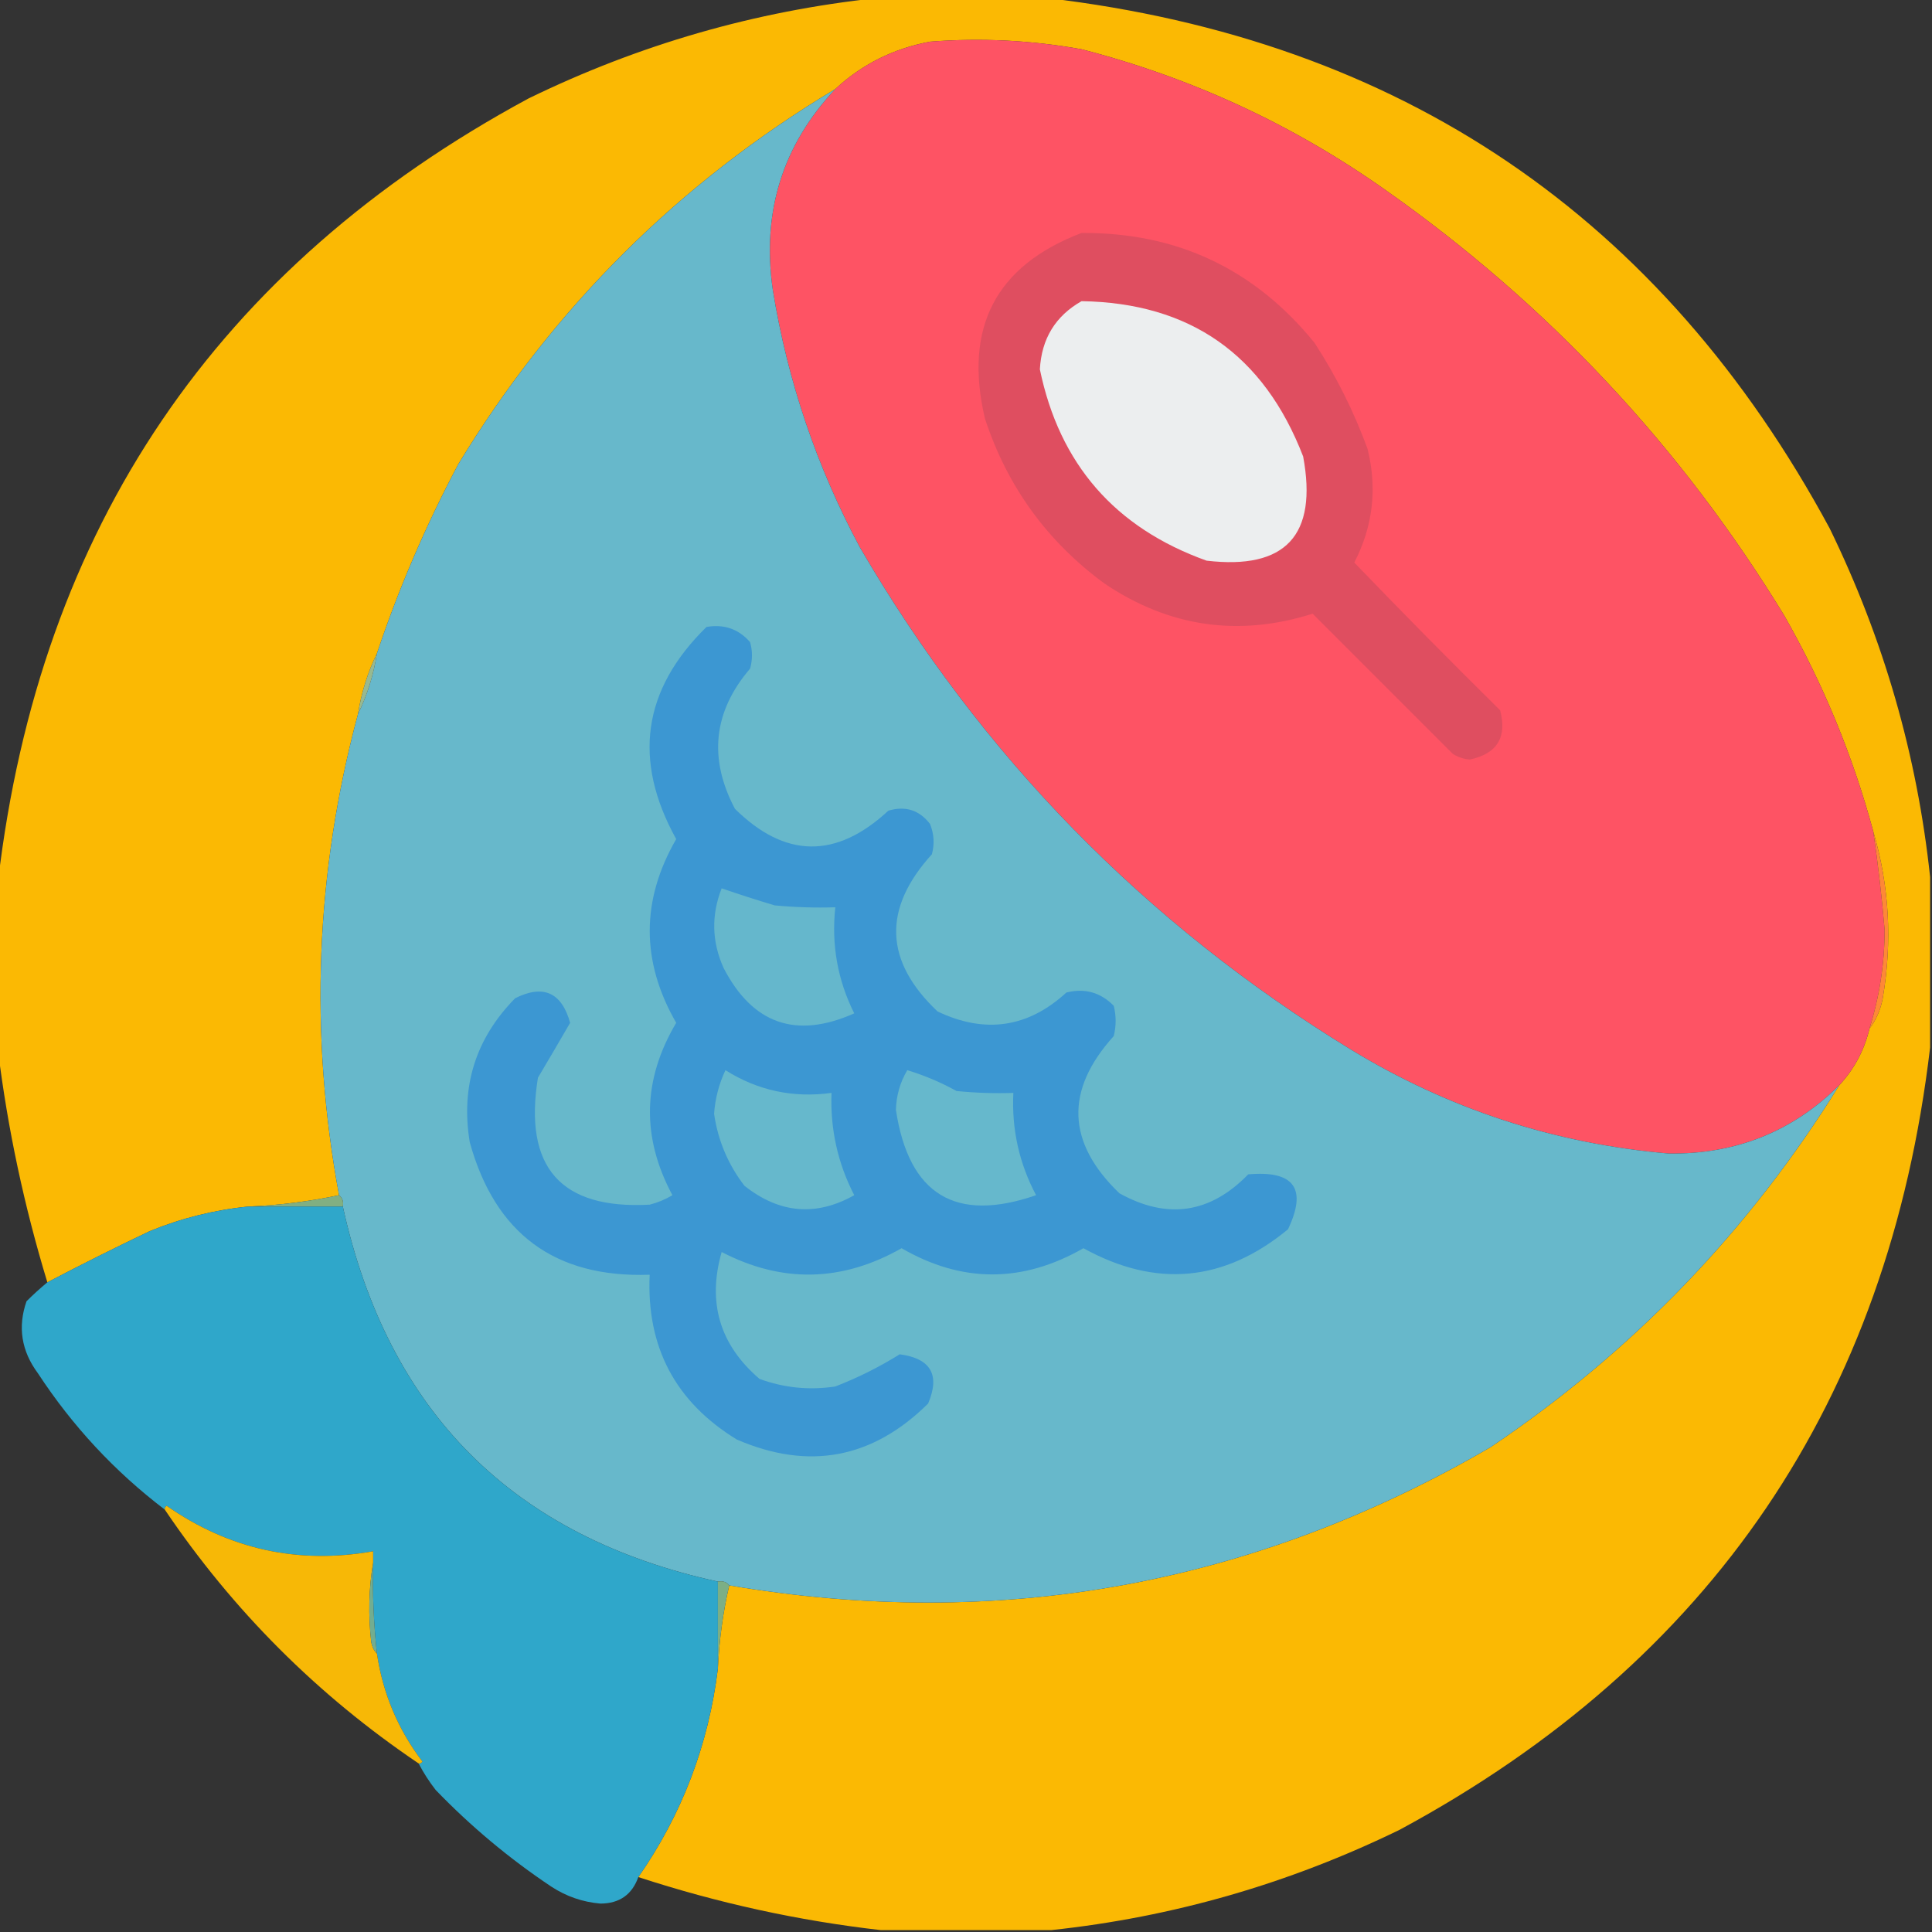
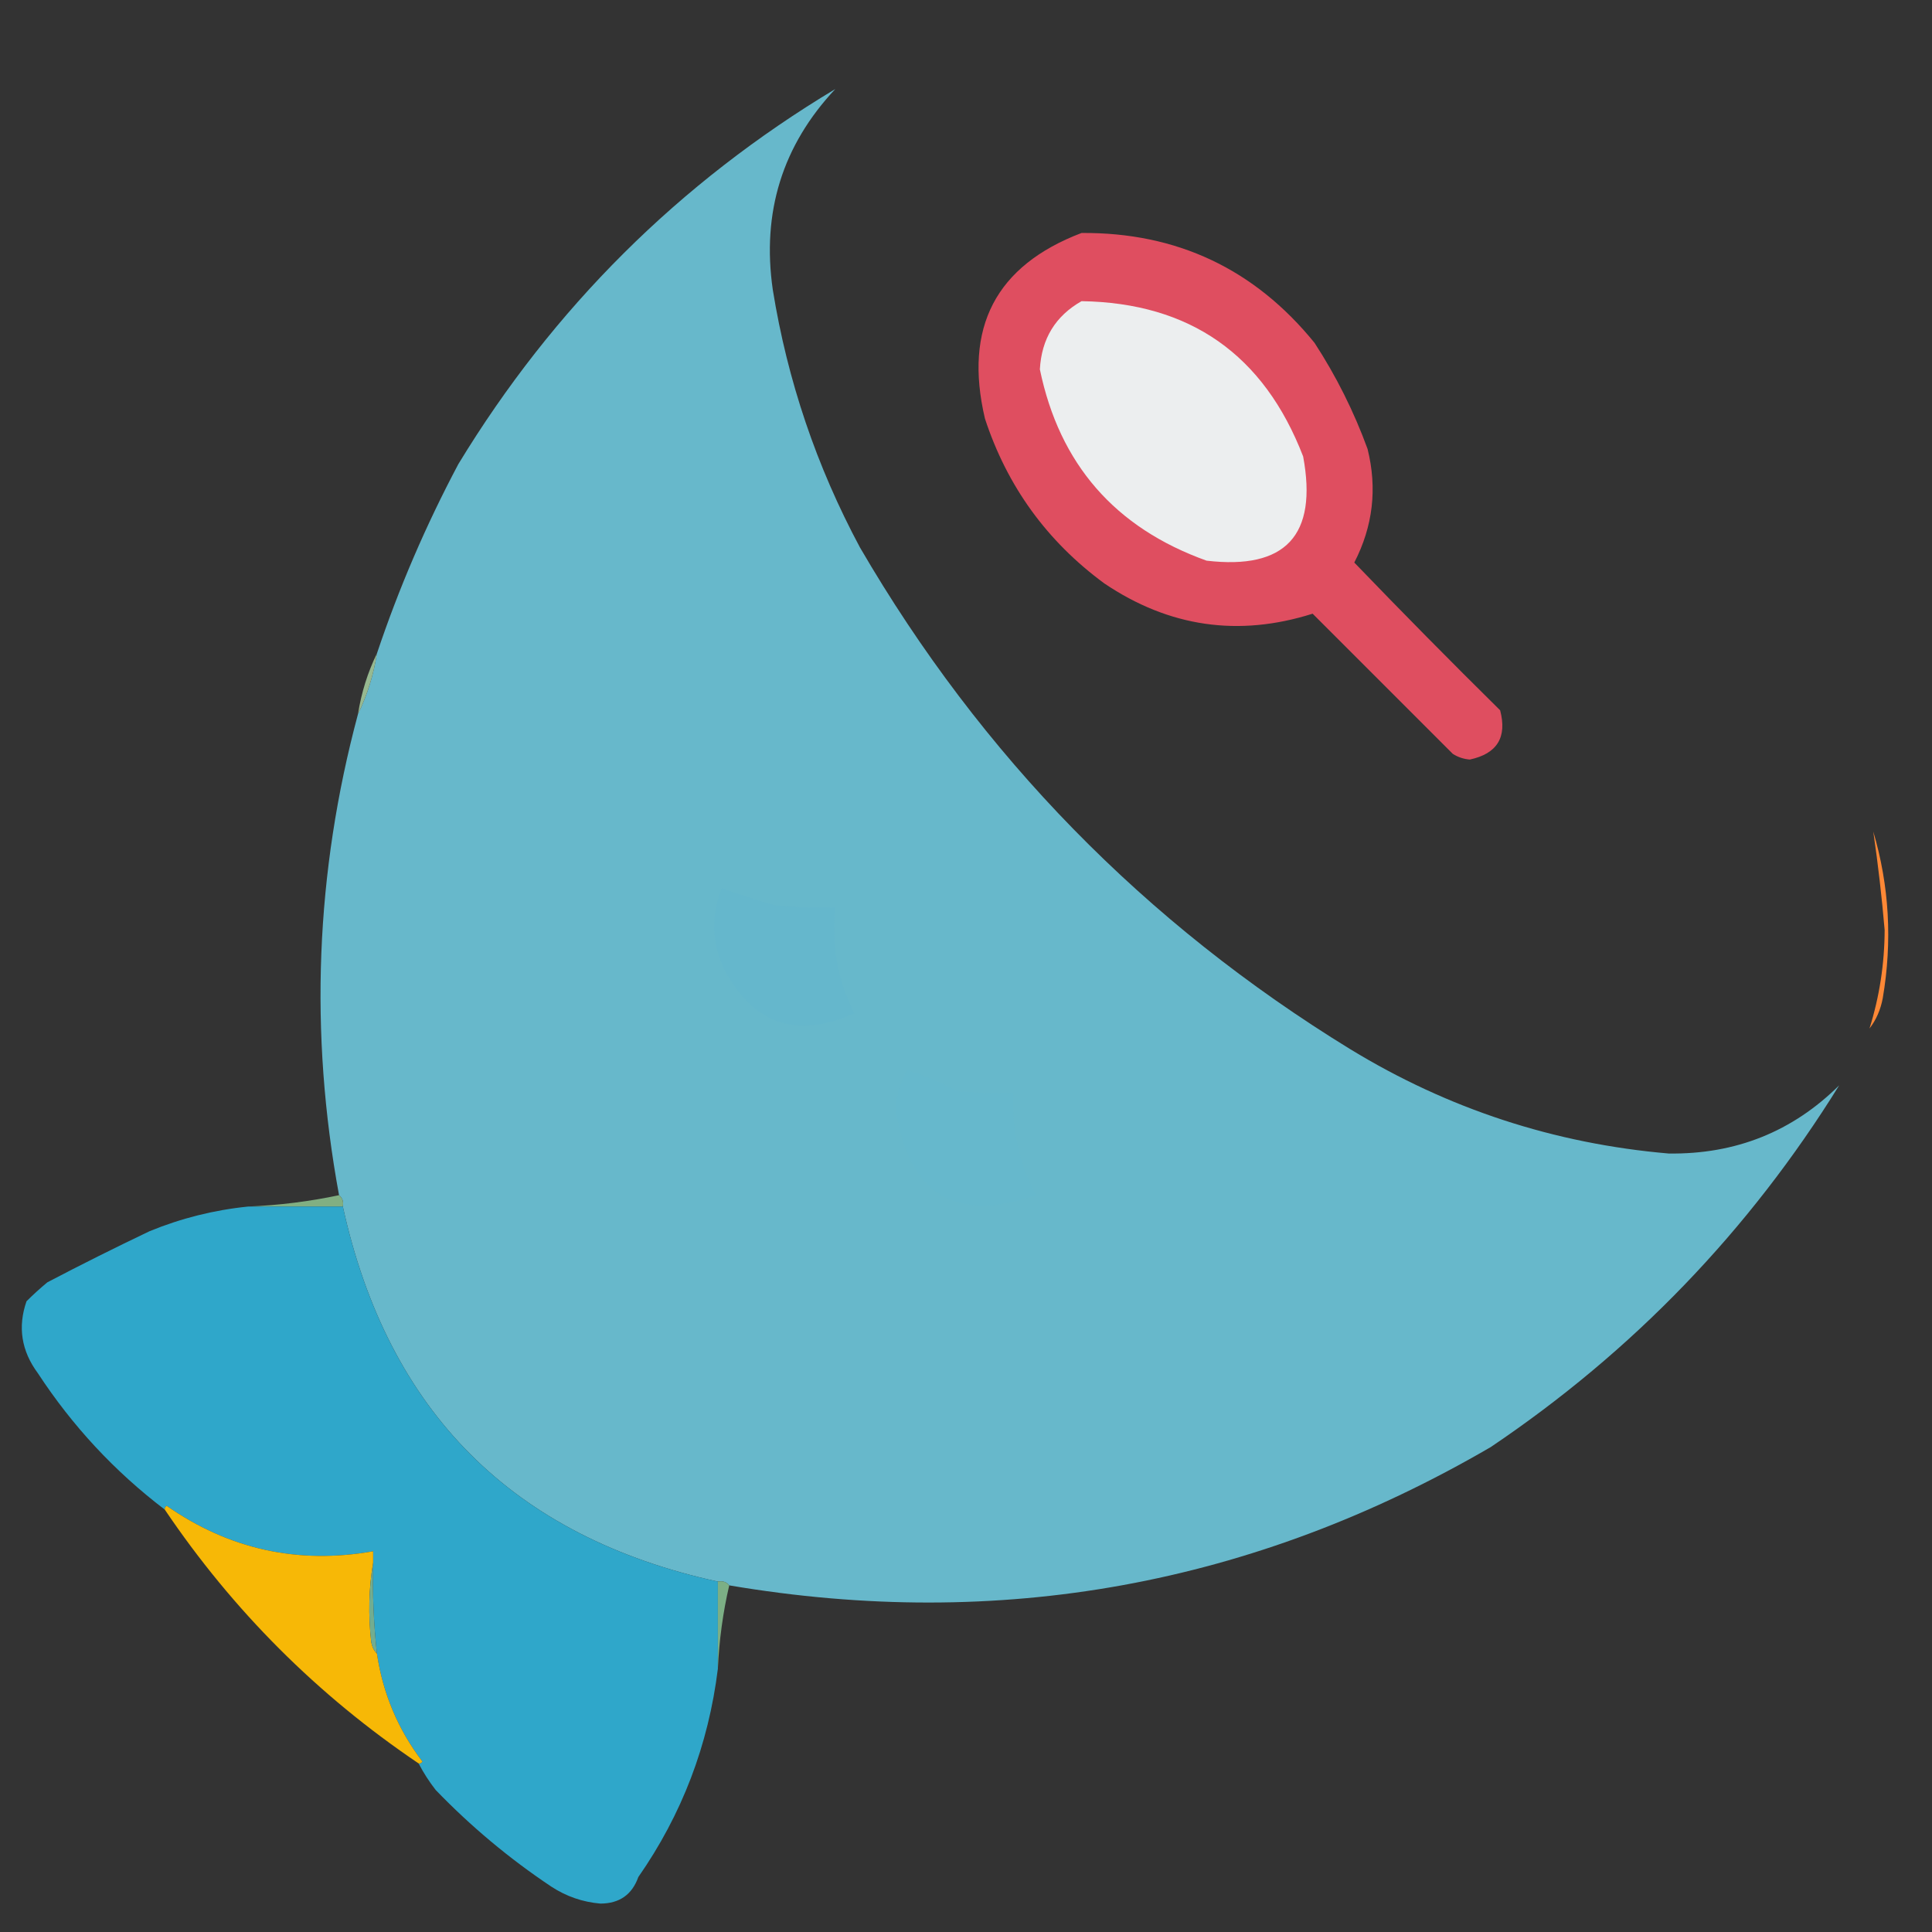
<svg xmlns="http://www.w3.org/2000/svg" version="1.1" width="510px" height="510px" style="shape-rendering:geometricPrecision; text-rendering:geometricPrecision; image-rendering:optimizeQuality; fill-rule:evenodd; clip-rule:evenodd">
  <rect width="100%" height="100%" fill="#333333" stroke="none" />
  <g>
-     <path style="opacity:0.994" fill="#fcba04" d="M 231.5,-0.5 C 246.5,-0.5 261.5,-0.5 276.5,-0.5C 369.738,10.511 438.572,57.178 483,139.5C 497.247,168.727 506.081,199.394 509.5,231.5C 509.5,246.5 509.5,261.5 509.5,276.5C 498.489,369.738 451.822,438.572 369.5,483C 340.273,497.247 309.606,506.081 277.5,509.5C 262.5,509.5 247.5,509.5 232.5,509.5C 210.801,507.025 189.467,502.358 168.5,495.5C 180.011,478.979 187.011,460.646 189.5,440.5C 189.848,432.943 190.848,425.61 192.5,418.5C 263.897,430.61 330.897,418.443 393.5,382C 431.041,356.716 461.708,324.883 485.5,286.5C 489.472,282.224 492.139,277.224 493.5,271.5C 495.255,269.239 496.422,266.572 497,263.5C 499.56,248.497 498.726,233.831 494.5,219.5C 489.122,199.545 481.289,180.545 471,162.5C 443.684,117.753 408.517,80.253 365.5,50C 341.126,32.814 314.459,20.481 285.5,13C 272.264,10.622 258.93,9.956 245.5,11C 235.853,12.809 227.52,16.976 220.5,23.5C 179.233,48.267 146.066,81.267 121,122.5C 112.438,138.618 105.271,155.284 99.5,172.5C 97.057,177.5 95.39,182.834 94.5,188.5C 83.272,230.339 81.605,272.672 89.5,315.5C 81.719,317.154 73.719,318.154 65.5,318.5C 56.522,319.411 47.855,321.578 39.5,325C 30.337,329.369 21.337,333.869 12.5,338.5C 6.393,318.422 2.059,298.089 -0.5,277.5C -0.5,262.5 -0.5,247.5 -0.5,232.5C 10.498,139.297 57.165,70.464 139.5,26C 168.727,11.753 199.394,2.919 231.5,-0.5 Z" />
-   </g>
+     </g>
  <g>
-     <path style="opacity:1" fill="#fe5364" d="M 494.5,219.5 C 495.757,228.125 496.757,236.792 497.5,245.5C 497.472,254.396 496.139,263.063 493.5,271.5C 492.139,277.224 489.472,282.224 485.5,286.5C 473.159,298.734 458.159,304.734 440.5,304.5C 410.313,301.901 382.313,292.735 356.5,277C 302.189,243.689 259.022,199.522 227,144.5C 215.541,123.123 207.874,100.457 204,76.5C 201.044,56.036 206.544,38.369 220.5,23.5C 227.52,16.976 235.853,12.809 245.5,11C 258.93,9.956 272.264,10.622 285.5,13C 314.459,20.481 341.126,32.814 365.5,50C 408.517,80.253 443.684,117.753 471,162.5C 481.289,180.545 489.122,199.545 494.5,219.5 Z" />
-   </g>
+     </g>
  <g>
    <path style="opacity:1" fill="#67b8cb" d="M 220.5,23.5 C 206.544,38.369 201.044,56.036 204,76.5C 207.874,100.457 215.541,123.123 227,144.5C 259.022,199.522 302.189,243.689 356.5,277C 382.313,292.735 410.313,301.901 440.5,304.5C 458.159,304.734 473.159,298.734 485.5,286.5C 461.708,324.883 431.041,356.716 393.5,382C 330.897,418.443 263.897,430.61 192.5,418.5C 191.791,417.596 190.791,417.263 189.5,417.5C 135.409,405.692 102.409,372.692 90.5,318.5C 90.737,317.209 90.404,316.209 89.5,315.5C 81.605,272.672 83.272,230.339 94.5,188.5C 96.943,183.5 98.61,178.166 99.5,172.5C 105.271,155.284 112.438,138.618 121,122.5C 146.066,81.267 179.233,48.267 220.5,23.5 Z" />
  </g>
  <g>
    <path style="opacity:1" fill="#df4e60" d="M 285.5,61.5 C 310.653,61.327 331.153,70.993 347,90.5C 352.721,99.276 357.388,108.609 361,118.5C 363.6,128.934 362.433,138.934 357.5,148.5C 370.153,161.653 382.986,174.653 396,187.5C 397.877,194.624 395.21,198.958 388,200.5C 386.373,200.375 384.873,199.875 383.5,199C 371.167,186.667 358.833,174.333 346.5,162C 326.923,168.193 308.589,165.526 291.5,154C 276.36,142.86 265.86,128.36 260,110.5C 254.35,86.458 262.85,70.125 285.5,61.5 Z" />
  </g>
  <g>
    <path style="opacity:1" fill="#eceeef" d="M 285.5,79.5 C 314.137,79.949 333.637,93.616 344,120.5C 347.867,141.296 339.367,150.463 318.5,148C 294.334,139.341 279.668,122.508 274.5,97.5C 274.942,89.419 278.608,83.419 285.5,79.5 Z" />
  </g>
  <g>
-     <path style="opacity:1" fill="#3c97d2" d="M 186.5,165.5 C 191.126,164.7 194.96,166.034 198,169.5C 198.667,171.833 198.667,174.167 198,176.5C 188.306,187.839 186.973,200.172 194,213.5C 207.251,226.598 220.751,226.765 234.5,214C 239.006,212.662 242.673,213.829 245.5,217.5C 246.562,220.103 246.728,222.77 246,225.5C 232.935,239.887 233.435,253.721 247.5,267C 260.026,272.967 271.359,271.3 281.5,262C 286.343,260.786 290.51,261.953 294,265.5C 294.667,268.167 294.667,270.833 294,273.5C 281.069,287.795 281.569,301.628 295.5,315C 308.13,322.005 319.464,320.338 329.5,310C 341.618,308.921 345.118,313.754 340,324.5C 323.154,338.401 305.154,340.068 286,329.5C 269.911,338.719 253.911,338.719 238,329.5C 222.271,338.434 206.437,338.767 190.5,330.5C 186.675,343.853 190.008,355.02 200.5,364C 206.967,366.367 213.633,367.034 220.5,366C 226.498,363.668 232.165,360.834 237.5,357.5C 245.715,358.601 248.215,362.934 245,370.5C 230.33,385.041 213.497,388.208 194.5,380C 178.287,370.075 170.62,355.575 171.5,336.5C 146.515,337.358 130.681,325.691 124,301.5C 121.584,286.75 125.584,274.083 136,263.5C 143.43,259.797 148.263,261.964 150.5,270C 147.728,274.795 144.895,279.628 142,284.5C 138.176,308.125 148.009,319.291 171.5,318C 173.631,317.457 175.631,316.624 177.5,315.5C 169.273,300.177 169.606,285.01 178.5,270C 169.185,253.814 169.185,237.647 178.5,221.5C 166.96,200.675 169.627,182.008 186.5,165.5 Z" />
-   </g>
+     </g>
  <g>
    <path style="opacity:1" fill="#97b991" d="M 99.5,172.5 C 98.61,178.166 96.943,183.5 94.5,188.5C 95.39,182.834 97.057,177.5 99.5,172.5 Z" />
  </g>
  <g>
    <path style="opacity:1" fill="#65b7cc" d="M 190.5,234.5 C 195.108,236.091 199.775,237.591 204.5,239C 209.823,239.499 215.156,239.666 220.5,239.5C 219.441,249.393 221.107,258.726 225.5,267.5C 210.17,274.335 198.67,270.335 191,255.5C 187.893,248.57 187.726,241.57 190.5,234.5 Z" />
  </g>
  <g>
    <path style="opacity:1" fill="#fe8836" d="M 494.5,219.5 C 498.726,233.831 499.56,248.497 497,263.5C 496.422,266.572 495.255,269.239 493.5,271.5C 496.139,263.063 497.472,254.396 497.5,245.5C 496.757,236.792 495.757,228.125 494.5,219.5 Z" />
  </g>
  <g>
-     <path style="opacity:1" fill="#66b8cc" d="M 191.5,282.5 C 200.017,287.88 209.35,289.88 219.5,288.5C 219.146,298.079 221.146,307.079 225.5,315.5C 215.407,321.178 205.74,320.344 196.5,313C 192.177,307.354 189.51,301.021 188.5,294C 188.792,289.962 189.792,286.128 191.5,282.5 Z" />
-   </g>
+     </g>
  <g>
    <path style="opacity:1" fill="#66b8cc" d="M 239.5,282.5 C 244.035,283.882 248.369,285.716 252.5,288C 257.489,288.499 262.489,288.666 267.5,288.5C 267.029,298.079 269.029,307.079 273.5,315.5C 252.228,322.86 239.895,315.36 236.5,293C 236.597,289.212 237.597,285.712 239.5,282.5 Z" />
  </g>
  <g>
    <path style="opacity:1" fill="#81af82" d="M 89.5,315.5 C 90.404,316.209 90.737,317.209 90.5,318.5C 82.167,318.5 73.833,318.5 65.5,318.5C 73.719,318.154 81.719,317.154 89.5,315.5 Z" />
  </g>
  <g>
    <path style="opacity:0.996" fill="#30a8cb" d="M 65.5,318.5 C 73.833,318.5 82.167,318.5 90.5,318.5C 102.409,372.692 135.409,405.692 189.5,417.5C 189.5,425.167 189.5,432.833 189.5,440.5C 187.011,460.646 180.011,478.979 168.5,495.5C 166.845,500.145 163.512,502.479 158.5,502.5C 153.797,502.099 149.464,500.599 145.5,498C 134.456,490.629 124.29,482.129 115,472.5C 113.277,470.283 111.777,467.95 110.5,465.5C 110.938,465.565 111.272,465.399 111.5,465C 105.067,456.538 101.067,447.038 99.5,436.5C 98.635,428.534 98.302,420.534 98.5,412.5C 98.5,411.5 98.5,410.5 98.5,409.5C 78.659,412.997 60.492,408.997 44,397.5C 43.601,397.728 43.435,398.062 43.5,398.5C 30.297,388.454 19.13,376.454 10,362.5C 5.642,356.618 4.642,350.285 7,343.5C 8.812,341.7 10.645,340.033 12.5,338.5C 21.337,333.869 30.337,329.369 39.5,325C 47.855,321.578 56.522,319.411 65.5,318.5 Z" />
  </g>
  <g>
    <path style="opacity:0.983" fill="#faba06" d="M 98.5,412.5 C 97.345,419.321 97.179,426.321 98,433.5C 98.232,434.737 98.732,435.737 99.5,436.5C 101.067,447.038 105.067,456.538 111.5,465C 111.272,465.399 110.938,465.565 110.5,465.5C 83.833,447.5 61.5,425.167 43.5,398.5C 43.435,398.062 43.601,397.728 44,397.5C 60.492,408.997 78.659,412.997 98.5,409.5C 98.5,410.5 98.5,411.5 98.5,412.5 Z" />
  </g>
  <g>
    <path style="opacity:1" fill="#72ad90" d="M 98.5,412.5 C 98.302,420.534 98.635,428.534 99.5,436.5C 98.732,435.737 98.232,434.737 98,433.5C 97.179,426.321 97.345,419.321 98.5,412.5 Z" />
  </g>
  <g>
    <path style="opacity:1" fill="#7caf85" d="M 189.5,417.5 C 190.791,417.263 191.791,417.596 192.5,418.5C 190.848,425.61 189.848,432.943 189.5,440.5C 189.5,432.833 189.5,425.167 189.5,417.5 Z" />
  </g>
</svg>